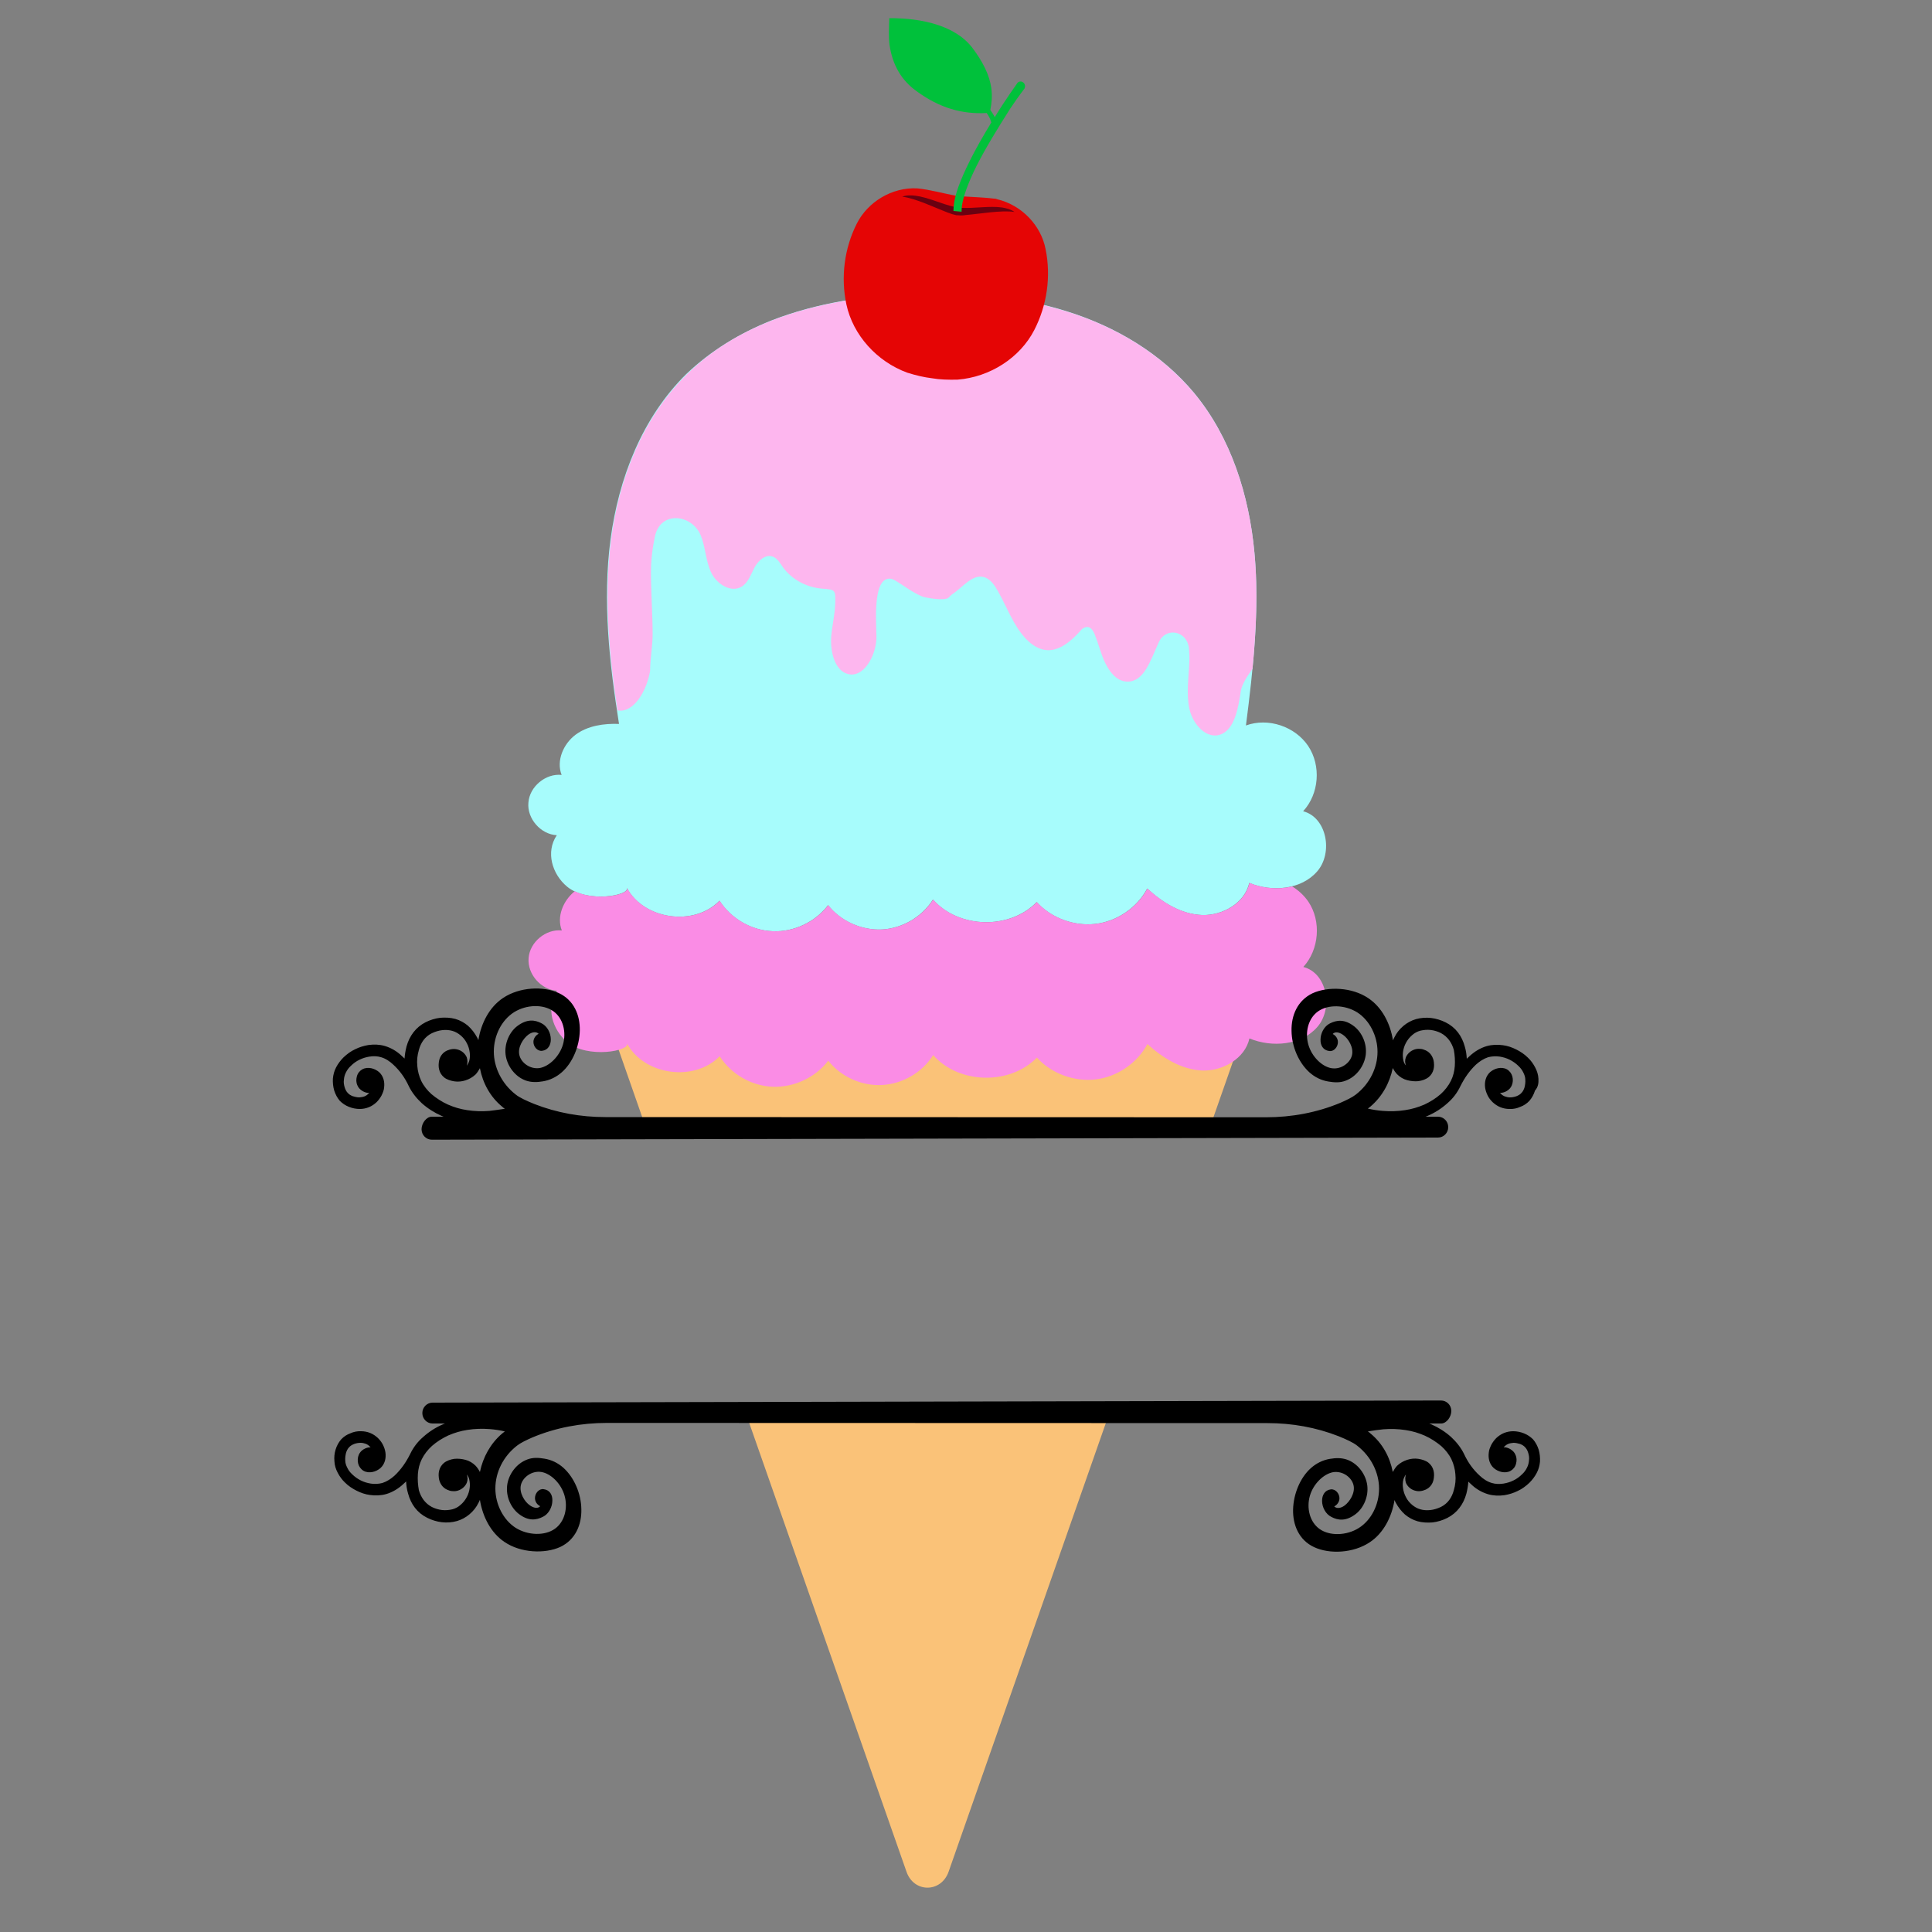
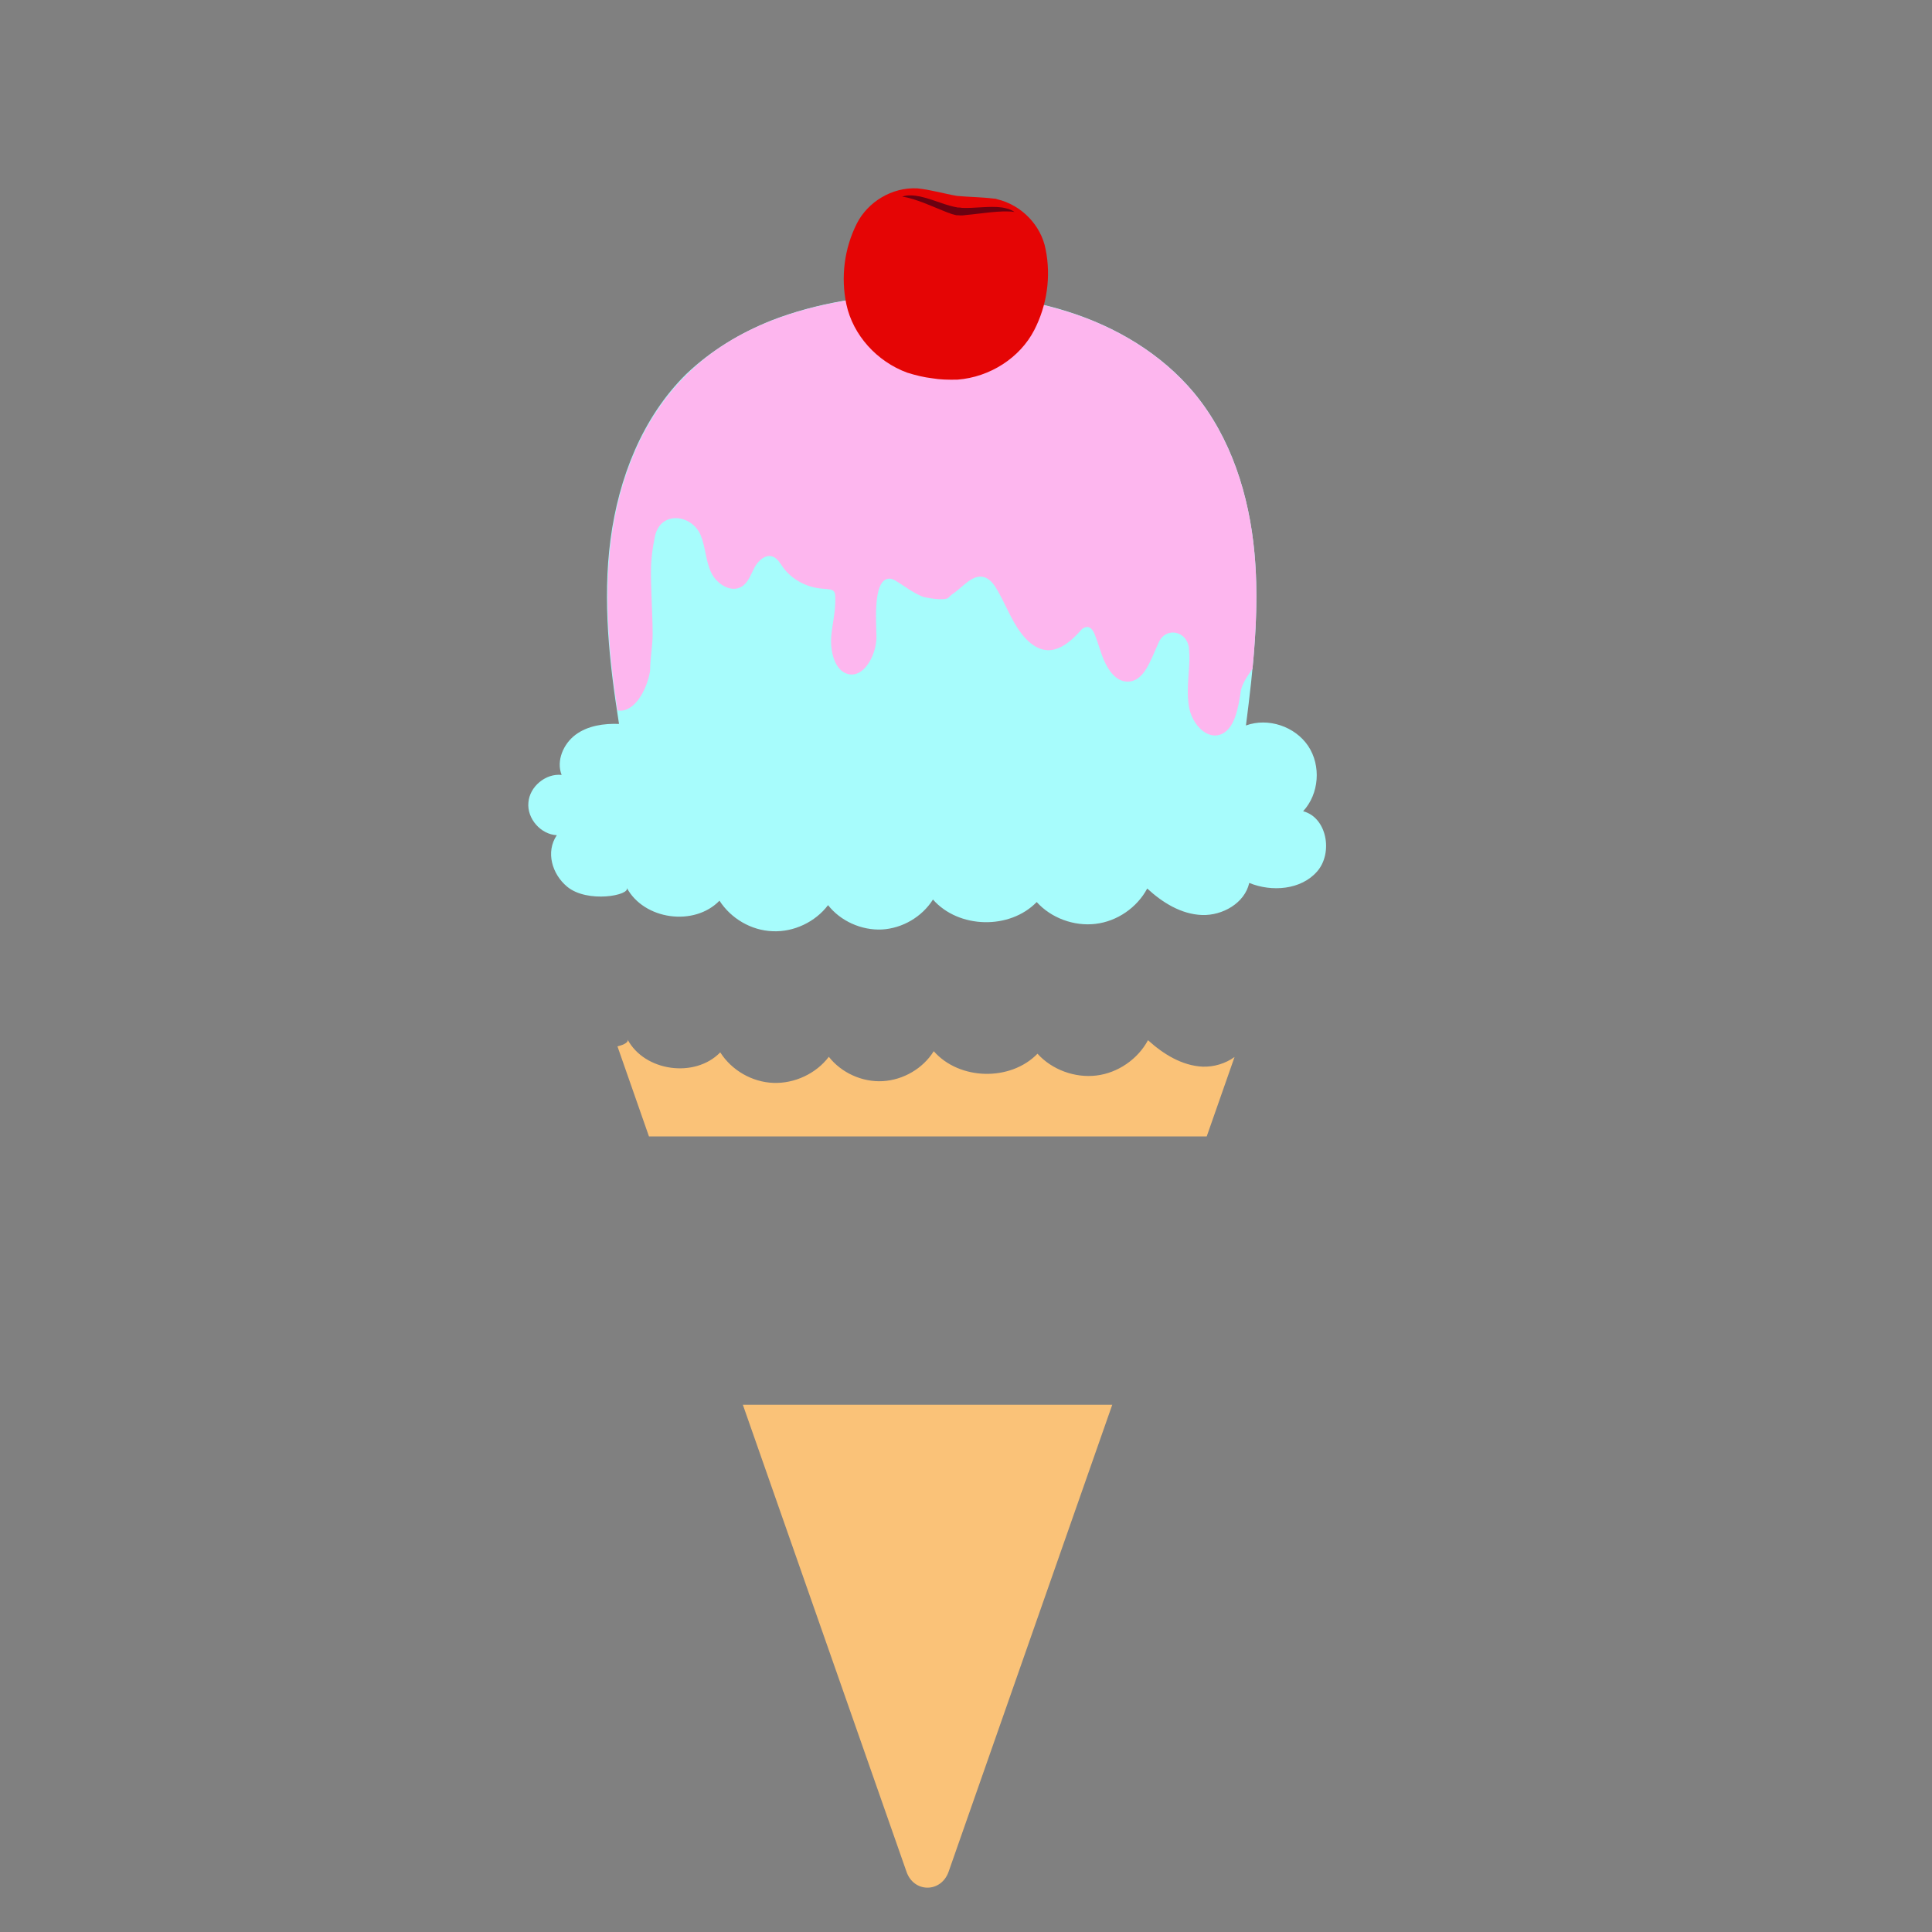
<svg xmlns="http://www.w3.org/2000/svg" version="1.1" id="Layer_1" x="0px" y="0px" width="1000px" height="1000px" viewBox="0 0 1000 1000" style="enable-background:new 0 0 1000 1000;" xml:space="preserve">
  <rect x="0" y="0" width="1000" height="1000" fill="#808080" stroke="none" />
  <style type="text/css">
	.st0{fill:#FAC278;}
	.st1{fill:#A7FCFC;}
	.st2{fill:#FA8CE5;}
	.st3{fill:#FDB6EE;}
	.st4{fill:#E50505;}
	.st5{fill:#6B0111;}
	.st6{fill:#00C13B;}
</style>
  <g>
    <path class="st0" d="M335.9,588.2l-16.3-46.6c3.7-0.9,5.9-2.3,5.2-3.6c8.8,16.6,34.9,20.2,48,6.7c5.9,9.3,16.5,15.4,27.5,15.8   c11,0.4,22.1-4.8,28.7-13.5c6.5,8.3,17.3,13.2,27.9,12.6c10.6-0.6,20.8-6.5,26.4-15.5c13.3,15.1,39.7,15.7,53.7,1.3   c7.5,8.3,19.3,12.6,30.4,11.3c11.1-1.3,21.5-8.4,26.8-18.3c7.9,7.2,17.6,13.2,28.3,13.7c5.8,0.2,11.8-1.6,16.5-5l-14.4,41.1H335.9z    M384.5,727.1l84.7,241.7c3.8,11,17.9,11,21.8,0l84.7-241.7H384.5z" />
    <path class="st1" d="M399.2,165.9c23.5-9.2,49.6-13.1,75-13.9c26.4-0.8,53.1,1.2,78.2,9.2c25.2,7.9,48.8,21.9,65.7,42.2   c19.1,23.1,28.4,52.9,31.2,82.7c2.7,29.8-0.6,59.7-4.4,89.4c11.5-4.2,25.4,0.5,32.2,10.6c6.8,10.2,5.7,24.8-2.6,33.8   c12.3,3.2,15.6,21.5,7.3,31.1c-8.3,9.6-23.5,10.8-35.2,6c-2.3,10.4-13.8,17-24.5,16.6c-10.7-0.4-20.4-6.4-28.3-13.7   c-5.3,9.9-15.6,17-26.8,18.3c-11.1,1.3-22.9-3-30.4-11.3c-14,14.4-40.4,13.8-53.7-1.3c-5.7,9-15.8,14.9-26.4,15.5   c-10.6,0.5-21.4-4.3-27.9-12.6c-6.6,8.7-17.7,14-28.7,13.5c-11-0.4-21.5-6.5-27.5-15.8c-13.1,13.5-39.1,9.9-48-6.7   c2.1,3.9-20.4,8.2-30.9-0.6c-7.7-6.4-11.2-17.9-5.3-26.6c-8.3-0.4-15.5-8.6-14.7-16.9c0.6-8.3,9-15.2,17.2-14.3   c-2.9-7.3,0.9-16.1,7.2-20.8s14.7-5.9,22.5-5.6c-5-31.5-8.6-63.8-4.4-95.5c4.2-31.7,16.4-63.1,39.2-85.6   C368,181.4,383,172.4,399.2,165.9z" />
-     <path class="st2" d="M674.6,500.5c8.2-9,9.4-23.7,2.6-33.8c-2.2-3.2-5.1-5.9-8.4-7.9c-7.2,1.8-15.2,1-22.1-1.8   c-2.3,10.4-13.8,17-24.5,16.6c-10.7-0.4-20.4-6.4-28.3-13.7c-5.3,9.9-15.6,17-26.8,18.3c-11.1,1.3-22.9-3-30.4-11.3   c-14,14.4-40.4,13.8-53.7-1.3c-5.7,9-15.8,14.9-26.4,15.5c-10.6,0.5-21.4-4.3-27.9-12.6c-6.6,8.7-17.7,14-28.7,13.5   c-11-0.4-21.5-6.5-27.5-15.8c-13.1,13.5-39.1,9.9-48-6.7c1.9,3.5-15.7,7.3-27,1.8c-6,4.8-9.5,13.2-6.7,20.3   c-8.2-0.9-16.6,6-17.2,14.3c-0.7,8.3,6.4,16.4,14.7,16.9c-5.9,8.7-2.4,20.2,5.3,26.6c10.5,8.8,33,4.5,30.9,0.6   c8.8,16.6,34.9,20.2,48,6.7c5.9,9.3,16.5,15.4,27.5,15.8c11,0.4,22.1-4.8,28.7-13.5c6.5,8.3,17.3,13.2,27.9,12.6   c10.6-0.6,20.8-6.5,26.4-15.5c13.3,15.1,39.7,15.7,53.7,1.3c7.5,8.3,19.3,12.6,30.4,11.3c11.1-1.3,21.5-8.4,26.8-18.3   c7.9,7.2,17.6,13.2,28.3,13.7c10.7,0.4,22.2-6.2,24.5-16.6c11.7,4.8,26.9,3.6,35.2-6C690.2,521.9,686.9,503.6,674.6,500.5z" />
    <path class="st3" d="M648.3,346.2c1.9-20,2.9-40.1,1-60c-2.7-29.8-12.1-59.6-31.2-82.7c-16.9-20.3-40.5-34.4-65.7-42.2   c-25.2-7.9-51.8-10-78.2-9.2c-25.3,0.8-51.5,4.7-75,13.9c-16.3,6.4-31.3,15.5-43.7,27.8c-22.8,22.4-35.1,53.9-39.2,85.6   c-3.8,29.3-1.1,59.1,3.3,88.3c8.4,1.6,15.2-10.2,16.9-20.5c0-6.3,1.3-12.7,1.3-19.1c0-6.7-0.4-13.4-0.6-20.1   c-0.4-12.3-0.7-18.4,1.8-30.4c2.9-13.5,19.2-11.4,23.7-0.5c2.5,6.1,2.5,13,5.3,19c2.7,6,10.1,10.9,15.8,7.6   c3.5-2.1,4.8-6.3,6.7-9.9c1.9-3.6,5.7-7.1,9.5-5.7c2.4,0.9,3.7,3.3,5.1,5.3c4.6,6.5,12.4,10.7,20.6,11.3c6.6,0.5,6.9,0.5,6.6,8   c-0.2,5.4-1.5,10.7-2,16.1c-0.8,8.2,1.7,18.4,8.7,20.1c7.8,1.9,13.9-8.6,14.6-17.7c0.4-5.2-2.7-31.5,6.7-31.7   c0.9,0,1.8,0.3,2.6,0.7c4.7,2.7,9.5,6.6,14.6,8.6c1.2,0.5,11.6,2.5,13.5,0.5c0.6-0.6,1.1-1.1,1.7-1.6c5.7-3.7,10.7-10.9,16.9-8.9   c3.1,1,5.3,4.2,7,7.3c4.6,8.2,7.9,17.5,14.1,24.2c10.6,11.3,20.2,5.6,28.8-4.1c0.5-0.6,1.1-1.1,1.9-1.4c2.8-1.1,4.3,1.4,5.2,3.5   c1.8,4.4,2.9,9,4.8,13.4c2.2,5,6,11,12.1,11.1c8.7,0.1,11.9-10.8,16.3-20.4c3.7-8.1,14.6-5.9,15.6,3.1c0.2,2.3,0.3,4.7,0.2,7   c-0.3,8.3-1.7,16.7,0.1,24.7c1.9,8,8.8,15.3,15.7,13.1c7.7-2.5,9.5-13.8,10.9-22.9C642.9,354.2,645.3,350.3,648.3,346.2z" />
    <path id="path10898" class="st4" d="M514.4,102.8c-6.3-0.8-12.8-0.8-19.1-1.4c-6.9-1.2-13.5-3.2-20.5-3.9   c-13.2-0.7-25.7,7.1-31.3,18.2c-6.5,12.8-8.4,27.9-5.4,41.9c3.4,15.8,15.7,29.5,31.5,35.3c4.5,1.4,8.7,2.4,12.9,2.9   c4,0.7,8.4,0.8,13.1,0.7c16.8-1.3,32.3-11.3,39.7-25.6c6.6-12.8,8.8-27.7,5.9-41.9c-2.3-12.2-12.3-22.9-25.2-25.9   C515.4,102.8,514.9,102.8,514.4,102.8L514.4,102.8z" />
    <path id="path5419" class="st5" d="M518.7,107.4c-6.4-0.9-14.5,0.5-20.7,0.2c-0.6-0.1-1.2-0.2-1.9-0.2c-0.1,0-0.3,0-0.3,0   c-0.1,0-0.1,0-0.1,0c-0.8-0.2-1.4-0.3-2-0.4c-6-1.3-13.4-4.9-19.9-5.7c-2.4-0.3-4.8-0.3-6.8,0.5c7.1,0.9,17.1,5.8,24,8.4l0,0   c0.1,0,0.2,0,0.2,0c0.9,0.5,2.2,0.8,3.8,1.2c0.1,0,0.2,0,0.3,0c0.1,0,0.2,0,0.3,0c1.9,0.2,3.2,0.1,4.2-0.1   c7.4-0.6,18.2-2.6,25.3-1.6C523.3,108.4,521,107.8,518.7,107.4L518.7,107.4z" />
-     <path class="st6" d="M530.3,43.5c-0.8-1.6-2.9-1.8-3.8-0.4c-2.9,4.1-5.4,7.8-7.3,10.7c-1.5,2.3-2.9,4.5-4.3,6.8   c-0.6-1.1-1.3-2.3-2.3-3.7c0-0.2,0.1-0.4,0.1-0.6c0.5-2.6,1-6.1,0.4-10.8c-1-6.7-4.3-13.5-10-21C491.1,9.2,465.4,9.4,460.3,9.4   c-0.2,5.4-0.4,9.9,0.1,13.8c1.6,10.6,6.2,18.5,14.3,24.2c11.6,8.4,23.1,11.8,36,11.1c1,1.4,1.9,3,2.3,4.6l0.1,0.3   c-4.3,7.1-8.3,14-11.4,20.4c-4.5,9.1-7.7,17.2-8.1,23.3l-0.1,2.1l4.2,0.4l0.1-2.1c0.4-4.9,3.2-12.7,7.7-21.7   c4.5-8.9,10.7-19.1,17.4-29.6c2-3,4.5-6.6,7.4-10.4C530.6,45.2,530.7,44.3,530.3,43.5z" />
-     <path d="M796.3,558.4c-0.1-2.1-0.7-4-1.7-5.9c-1-1.9-2.2-3.6-3.8-5.1c-1.7-1.7-3.8-3.1-6-4.2c-2.2-1.1-4.5-1.9-6.9-2.2   c-2.8-0.4-5.7-0.3-8.5,0.5c-3.3,1-6.2,2.8-8.7,5.1c-0.5,0.4-1,1-1.5,1.4c-0.1-2.1-0.4-4.2-1-6.2c-1.5-5.6-4.7-10-9.9-12.6   c-2.4-1.2-5-2-7.6-2.3c-2.6-0.3-5.3-0.1-7.8,0.6c-2.4,0.7-4.6,1.9-6.5,3.5c-2,1.7-3.6,3.7-4.7,6c-0.3,0.4-0.4,1-0.7,1.5   c-1.4-8.8-5.7-17.1-12.7-21.8c-8.5-5.8-21-6.2-28.9-2.6c-7.8,3.7-11.1,11.5-10.9,19.5c0.1,8.1,3.7,16.4,9.2,21.4   c2.9,2.6,6.2,4.2,9.9,4.8c3,0.5,5.9,0.7,8.8-0.4c5.8-2.1,9.8-7.8,10.5-13.4c0.7-5.8-1.9-11.5-5.9-14.7c-5.1-4-9.2-3.3-12.6-1.6   c-3.1,1.5-4.9,5.2-4.9,8.4c-0.1,2.9,1.3,5.5,4.5,5.9c2.4,0.4,4.5-2.1,4.5-4.6c0-1.9-1.2-3.5-2.7-4.2c1-1.2,3-1.2,5.3,0.4   c2.8,1.9,5.6,6.5,4.7,10.5c-0.9,4-5.6,7.6-10.6,6.8c-4.9-0.8-10.2-5.9-12-12.2c-1.8-6.2-0.2-13.5,5-17.2c5.2-3.7,13.9-3.5,20.3,0.5   c6.4,4.1,10.5,12.2,10.5,20.4c0,8.2-4,16.6-11.3,22.2c-1.8,1.4-4.7,2.8-7.9,4.2c-12.2,5.1-25.3,7.5-38.5,7.5l-342-0.1   c-12.6,0-25.1-2.2-36.8-6.8c-3.9-1.6-7.5-3.2-9.6-4.9c-7.2-5.6-11.3-14-11.3-22.2c0-8.3,4-16.3,10.5-20.4c6.4-4,15.1-4.2,20.3-0.5   c5.2,3.7,6.8,11,5,17.2c-1.8,6.2-7.1,11.3-12,12.2c-5,0.8-9.7-2.7-10.6-6.8c-0.9-4,2-8.5,4.7-10.5c2.2-1.6,4.3-1.5,5.3-0.4   c-1.5,0.7-2.7,2.4-2.7,4.2c0,2.5,2.1,4.9,4.5,4.6c3.1-0.4,4.5-3,4.5-5.9c0-3.3-1.8-6.9-4.9-8.4c-3.3-1.7-7.4-2.4-12.6,1.6   c-4,3.1-6.6,9-5.9,14.7s4.8,11.4,10.5,13.4c2.9,1,5.8,0.9,8.8,0.4c3.7-0.6,7.1-2.3,9.9-4.8c5.5-4.9,9-13.3,9.2-21.4   c0.2-8.1-3.1-15.9-10.9-19.5c-7.9-3.7-20.3-3.2-28.9,2.6c-7,4.7-11.3,13-12.7,21.8c-0.2-0.5-0.4-1-0.7-1.5c-1.2-2.2-2.8-4.3-4.7-6   c-1.9-1.6-4.1-2.8-6.5-3.5c-2.5-0.7-5.2-0.8-7.8-0.6c-2.6,0.3-5.2,1.1-7.6,2.3c-5.1,2.6-8.4,7.1-9.9,12.6c-0.5,2-0.9,4.2-1,6.2   c-0.5-0.4-1-1-1.5-1.4c-2.5-2.4-5.4-4.1-8.7-5.1c-2.8-0.8-5.6-0.9-8.5-0.5c-2.4,0.4-4.7,1.1-6.9,2.2c-2.2,1-4.2,2.5-6,4.2   c-1.5,1.5-2.8,3.2-3.8,5.1s-1.5,3.8-1.7,5.9c-0.1,2.1,0.1,4.2,0.7,6.2c0.6,1.9,1.6,3.8,2.9,5.3c1.3,1.3,2.9,2.4,4.7,3.1   c1.7,0.7,3.7,1.1,5.6,1.1c1.6,0,3.2-0.3,4.7-0.9c1.5-0.6,2.8-1.5,4-2.6c1-1,1.9-2.2,2.6-3.5c0.6-1.3,1.2-2.6,1.3-4   c0.4-3-0.3-6-2.6-8.1c-1.2-1-2.6-1.7-4.1-2c-1.5-0.3-3.2-0.2-4.6,0.6c-1.4,0.8-2.4,2.1-2.8,3.7c-0.4,1.5-0.4,3.1,0.3,4.6   c0.5,1.3,1.5,2.2,2.6,2.9c1,0.6,2.4,1.1,3.5,1c-0.1,0.2-0.3,0.3-0.4,0.4c-0.6,0.6-1.3,1.1-2.1,1.4c-0.8,0.3-1.7,0.4-2.6,0.5   c-1.2,0-2.3-0.3-3.4-0.6c-1-0.4-1.9-0.9-2.6-1.7c-0.8-0.8-1.3-1.9-1.6-2.9c-0.4-1.3-0.6-2.6-0.4-3.9c0.1-1.3,0.4-2.5,1-3.7   c0.6-1.3,1.5-2.5,2.6-3.5c1.3-1.3,2.8-2.4,4.5-3.2c1.6-0.8,3.3-1.3,5.1-1.6c2-0.3,4-0.3,6,0.3c2.4,0.7,4.5,2.1,6.3,3.8   c3.5,3.2,6.1,6.9,8.1,11.2c1.6,3.3,4,6.3,6.7,8.8c3,2.7,6.5,4.9,10.1,6.5c0.4,0.2,0.8,0.3,1.2,0.5h-6.1c-2.9,0-5.3,3.5-5.3,6.5   s2.4,5.4,5.3,5.4l520.8-1.1c2.9,0,5.3-2.4,5.3-5.4c0-3-2.4-5.4-5.3-5.4h-6.4c0.4-0.2,0.8-0.3,1.2-0.5c3.7-1.6,7.1-3.8,10.1-6.5   c2.8-2.4,5.1-5.4,6.7-8.8c2.1-4.2,4.7-8,8.1-11.2c1.9-1.7,3.9-3,6.3-3.8c2-0.5,4-0.6,6-0.3c1.8,0.3,3.5,0.8,5.1,1.6   c1.6,0.8,3.2,1.9,4.5,3.2c1.1,1,2,2.2,2.6,3.5c0.6,1.2,1,2.4,1,3.7c0.1,1.3-0.1,2.6-0.4,3.9c-0.3,1-0.8,2.1-1.6,2.9   c-0.7,0.8-1.6,1.3-2.6,1.7c-1.1,0.4-2.2,0.6-3.4,0.6c-0.9,0-1.7-0.2-2.6-0.5c-0.8-0.3-1.5-0.8-2.1-1.4c-0.1-0.1-0.3-0.3-0.4-0.4   c1.2,0,2.5-0.4,3.5-1c1.2-0.7,2.1-1.7,2.6-2.9c0.6-1.4,0.7-3.1,0.3-4.6c-0.4-1.5-1.4-2.9-2.8-3.7c-1.4-0.8-3.1-0.9-4.6-0.6   c-1.5,0.3-2.9,1-4.1,2c-2.3,2.1-3,5.1-2.6,8.1c0.2,1.4,0.7,2.8,1.3,4c0.6,1.3,1.5,2.4,2.6,3.5c1.2,1.1,2.5,2,4,2.6   c1.5,0.6,3.1,0.9,4.7,0.9c1.9,0.1,3.9-0.3,5.6-1.1c1.7-0.6,3.4-1.7,4.7-3.1c1.3-1.5,2.3-3.3,2.9-5.3   C796.2,562.6,796.4,560.5,796.3,558.4z M253.3,575c-3.8,0.3-7.7,0.2-11.5-0.4c-3.5-0.5-6.8-1.5-10-2.9c-3.1-1.4-6-3.3-8.5-5.4   c-2.1-1.9-4-4.2-5.3-6.9c-1.1-2.4-1.8-5-2-7.6c-0.3-2.8,0-5.6,0.8-8.3c1-3.8,3.1-6.9,6.7-8.7c1.7-0.8,3.6-1.4,5.4-1.6   c1.8-0.2,3.6-0.1,5.3,0.4c1.5,0.4,3,1.3,4.2,2.3c1.3,1.1,2.4,2.4,3.2,4c0.8,1.5,1.3,3.1,1.5,4.7c0.2,1.4,0.2,2.9-0.2,4.4   c-0.3,1-0.7,1.8-1.3,2.6c0.4-1.3,0.5-2.8,0-4.3c-0.8-1.9-2.5-3.4-4.5-4c-1-0.3-2-0.4-2.9-0.3c-1,0.1-2,0.4-2.9,0.8   c-2.1,1-3.5,2.8-4,5.1c-0.3,1.5-0.4,3.2,0,4.7c0.4,1.6,1.2,2.9,2.5,4c1.4,1.2,3.5,1.8,5.3,2.1c1.9,0.3,4,0.1,5.8-0.5   c1.9-0.6,3.7-1.6,5.3-3.1c0.9-1,1.6-2.1,2.2-3.2c1.5,7.8,5.4,14.9,11.5,19.9c0.4,0.4,0.9,0.8,1.4,1.1   C258.6,574.3,256,574.7,253.3,575z M753,551.8c-0.2,2.6-0.8,5.2-2,7.6c-1.3,2.6-3.1,4.9-5.3,6.9c-2.5,2.2-5.4,4-8.4,5.4   c-3.2,1.4-6.6,2.4-10,2.9c-3.8,0.6-7.7,0.7-11.5,0.4c-2.6-0.2-5.3-0.6-7.8-1.2c0.4-0.4,1-0.7,1.4-1.1c6-5.1,9.9-12.2,11.5-19.9   c0.6,1.2,1.3,2.2,2.2,3.2c1.5,1.5,3.3,2.6,5.3,3.1c1.9,0.5,3.9,0.7,5.8,0.5c1.9-0.3,3.8-0.9,5.3-2.1c1.3-1.1,2.1-2.4,2.5-4   c0.4-1.5,0.3-3.2,0-4.7c-0.6-2.3-1.9-4.1-4-5.1c-0.9-0.4-1.9-0.8-2.9-0.8c-1-0.1-2,0-2.9,0.3c-1.9,0.6-3.7,2.1-4.5,4   c-0.6,1.5-0.5,2.9,0,4.3c-0.6-0.7-1.1-1.6-1.3-2.6c-0.3-1.4-0.4-2.9-0.2-4.4c0.2-1.6,0.7-3.2,1.5-4.7c0.8-1.5,1.9-2.9,3.2-4   c1.2-1.1,2.7-1.9,4.2-2.3c1.7-0.4,3.5-0.6,5.3-0.4c1.9,0.2,3.8,0.8,5.4,1.6c3.5,1.9,5.6,4.9,6.7,8.7   C753,546.2,753.2,549.1,753,551.8z" />
-     <path d="M173.1,756.4c0.1,2.1,0.7,4,1.7,5.9c1,1.9,2.2,3.6,3.8,5.1c1.7,1.7,3.8,3.1,6,4.2c2.2,1.1,4.5,1.9,6.9,2.2   c2.8,0.4,5.7,0.3,8.5-0.5c3.3-1,6.2-2.8,8.7-5.1c0.5-0.4,1-1,1.5-1.4c0.1,2.1,0.4,4.2,1,6.2c1.5,5.6,4.7,10,9.9,12.6   c2.4,1.2,5,2,7.6,2.3c2.6,0.3,5.3,0.1,7.8-0.6c2.4-0.7,4.6-1.9,6.5-3.5c2-1.7,3.6-3.7,4.7-6c0.3-0.4,0.4-1,0.7-1.5   c1.4,8.8,5.7,17.1,12.7,21.8c8.5,5.8,21,6.2,28.9,2.6c7.8-3.7,11.1-11.5,10.9-19.5c-0.1-8.1-3.7-16.4-9.2-21.4   c-2.9-2.6-6.2-4.2-9.9-4.8c-3-0.5-5.9-0.7-8.8,0.4c-5.8,2.1-9.8,7.8-10.5,13.4c-0.7,5.8,1.9,11.5,5.9,14.7c5.1,4,9.2,3.3,12.6,1.6   c3.1-1.5,4.9-5.2,4.9-8.4c0.1-2.9-1.3-5.5-4.5-5.9c-2.4-0.4-4.5,2.1-4.5,4.6c0,1.9,1.2,3.5,2.7,4.2c-1,1.2-3,1.2-5.3-0.4   c-2.8-1.9-5.6-6.5-4.7-10.5c0.9-4,5.6-7.6,10.6-6.8c4.9,0.8,10.2,5.9,12,12.2c1.8,6.2,0.2,13.5-5,17.2c-5.2,3.7-13.9,3.5-20.3-0.5   c-6.4-4.1-10.5-12.2-10.5-20.4c0-8.2,4-16.6,11.3-22.2c1.8-1.4,4.7-2.8,7.9-4.2c12.2-5.1,25.3-7.5,38.5-7.5l342,0.1   c12.6,0,25.1,2.2,36.8,6.8c3.9,1.6,7.5,3.2,9.6,4.9c7.2,5.6,11.3,14,11.3,22.2c0,8.3-4,16.3-10.5,20.4c-6.4,4-15.1,4.2-20.3,0.5   c-5.2-3.7-6.8-11-5-17.2c1.8-6.2,7.1-11.3,12-12.2c5-0.8,9.7,2.7,10.6,6.8c0.9,4-2,8.5-4.7,10.5c-2.2,1.6-4.3,1.5-5.3,0.4   c1.5-0.7,2.7-2.4,2.7-4.2c0-2.5-2.1-4.9-4.5-4.6c-3.1,0.4-4.5,3-4.5,5.9c0,3.3,1.8,6.9,4.9,8.4c3.3,1.7,7.4,2.4,12.6-1.6   c4-3.1,6.6-9,5.9-14.7c-0.7-5.7-4.8-11.4-10.5-13.4c-2.9-1-5.8-0.9-8.8-0.4c-3.7,0.6-7.1,2.3-9.9,4.8c-5.5,4.9-9,13.3-9.2,21.4   c-0.2,8.1,3.1,15.9,10.9,19.5c7.9,3.7,20.3,3.2,28.9-2.6c7-4.7,11.3-13,12.7-21.8c0.2,0.5,0.4,1,0.7,1.5c1.2,2.2,2.8,4.3,4.7,6   c1.9,1.6,4.1,2.8,6.5,3.5c2.5,0.7,5.2,0.8,7.8,0.6c2.6-0.3,5.2-1.1,7.6-2.3c5.1-2.6,8.4-7.1,9.9-12.6c0.5-2,0.9-4.2,1-6.2   c0.5,0.4,1,1,1.5,1.4c2.5,2.4,5.4,4.1,8.7,5.1c2.8,0.8,5.6,0.9,8.5,0.5c2.4-0.4,4.7-1.1,6.9-2.2c2.2-1,4.2-2.5,6-4.2   c1.5-1.5,2.8-3.2,3.8-5.1s1.5-3.8,1.7-5.9c0.1-2.1-0.1-4.2-0.7-6.2c-0.6-1.9-1.6-3.8-2.9-5.3c-1.3-1.3-2.9-2.4-4.7-3.1   c-1.7-0.7-3.7-1.1-5.6-1.1c-1.6,0-3.2,0.3-4.7,0.9c-1.5,0.6-2.8,1.5-4,2.6c-1,1-1.9,2.2-2.6,3.5c-0.6,1.3-1.2,2.6-1.3,4   c-0.4,3,0.3,6,2.6,8.1c1.2,1,2.6,1.7,4.1,2c1.5,0.3,3.2,0.2,4.6-0.6c1.4-0.8,2.4-2.1,2.8-3.7c0.4-1.5,0.4-3.1-0.3-4.6   c-0.5-1.3-1.5-2.2-2.6-2.9c-1-0.6-2.4-1.1-3.5-1c0.1-0.2,0.3-0.3,0.4-0.4c0.6-0.6,1.3-1.1,2.1-1.4c0.8-0.3,1.7-0.4,2.6-0.5   c1.2,0,2.3,0.3,3.4,0.6c1,0.4,1.9,0.9,2.6,1.7c0.8,0.8,1.3,1.9,1.6,2.9c0.4,1.3,0.6,2.6,0.4,3.9c-0.1,1.3-0.4,2.5-1,3.7   c-0.6,1.3-1.5,2.5-2.6,3.5c-1.3,1.3-2.8,2.4-4.5,3.2c-1.6,0.8-3.3,1.3-5.1,1.6c-2,0.3-4,0.3-6-0.3c-2.4-0.7-4.5-2.1-6.3-3.8   c-3.5-3.2-6.1-6.9-8.1-11.2c-1.6-3.3-4-6.3-6.7-8.8c-3-2.7-6.5-4.9-10.1-6.5c-0.4-0.2-0.8-0.3-1.2-0.5h6.1c2.9,0,5.3-3.5,5.3-6.5   s-2.4-5.4-5.3-5.4L223.9,726c-2.9,0-5.3,2.4-5.3,5.4s2.4,5.4,5.3,5.4h6.4c-0.4,0.2-0.8,0.3-1.2,0.5c-3.7,1.6-7.1,3.8-10.1,6.5   c-2.8,2.4-5.1,5.4-6.7,8.8c-2.1,4.2-4.7,8-8.1,11.2c-1.9,1.7-3.9,3-6.3,3.8c-2,0.5-4,0.6-6,0.3c-1.8-0.3-3.5-0.8-5.1-1.6   c-1.6-0.8-3.2-1.9-4.5-3.2c-1.1-1-2-2.2-2.6-3.5c-0.6-1.2-1-2.4-1-3.7c-0.1-1.3,0.1-2.6,0.4-3.9c0.3-1,0.8-2.1,1.6-2.9   c0.7-0.8,1.6-1.3,2.6-1.7c1.1-0.4,2.2-0.6,3.4-0.6c0.9,0,1.7,0.2,2.6,0.5c0.8,0.3,1.5,0.8,2.1,1.4c0.1,0.1,0.3,0.3,0.4,0.4   c-1.2,0-2.5,0.4-3.5,1c-1.2,0.7-2.1,1.7-2.6,2.9c-0.6,1.4-0.7,3.1-0.3,4.6c0.4,1.5,1.4,2.9,2.8,3.7c1.4,0.8,3.1,0.9,4.6,0.6   c1.5-0.3,2.9-1,4.1-2c2.3-2.1,3-5.1,2.6-8.1c-0.2-1.4-0.7-2.8-1.3-4s-1.5-2.4-2.6-3.5c-1.2-1.1-2.5-2-4-2.6   c-1.5-0.6-3.1-0.9-4.7-0.9c-1.9-0.1-3.9,0.3-5.6,1.1c-1.7,0.6-3.4,1.7-4.7,3.1c-1.3,1.5-2.3,3.3-2.9,5.3   C173.1,752.2,172.9,754.3,173.1,756.4z M716,739.8c3.8-0.3,7.7-0.2,11.5,0.4c3.5,0.5,6.8,1.5,10,2.9c3.1,1.4,6,3.3,8.5,5.4   c2.1,1.9,4,4.2,5.3,6.9c1.1,2.4,1.8,5,2,7.6c0.3,2.8,0,5.6-0.8,8.3c-1,3.8-3.1,6.9-6.7,8.7c-1.7,0.8-3.6,1.4-5.4,1.6   c-1.8,0.2-3.6,0.1-5.3-0.4c-1.5-0.4-3-1.3-4.2-2.3c-1.3-1.1-2.4-2.4-3.2-4c-0.8-1.5-1.3-3.1-1.5-4.7c-0.2-1.4-0.2-2.9,0.2-4.4   c0.3-1,0.7-1.8,1.3-2.6c-0.4,1.3-0.5,2.8,0,4.3c0.8,1.9,2.5,3.4,4.5,4c1,0.3,2,0.4,2.9,0.3c1-0.1,2-0.4,2.9-0.8   c2.1-1,3.5-2.8,4-5.1c0.3-1.5,0.4-3.2,0-4.7c-0.4-1.6-1.2-2.9-2.5-4c-1.4-1.2-3.5-1.8-5.3-2.1c-1.9-0.3-4-0.1-5.8,0.5   c-1.9,0.6-3.7,1.6-5.3,3.1c-0.9,1-1.6,2.1-2.2,3.2c-1.5-7.8-5.4-14.9-11.5-19.9c-0.4-0.4-0.9-0.8-1.4-1.1   C710.8,740.4,713.4,740.1,716,739.8z M216.3,762.9c0.2-2.6,0.8-5.2,2-7.6c1.3-2.6,3.1-4.9,5.3-6.9c2.5-2.2,5.4-4,8.4-5.4   c3.2-1.4,6.6-2.4,10-2.9c3.8-0.6,7.7-0.7,11.5-0.4c2.6,0.2,5.3,0.6,7.8,1.2c-0.4,0.4-1,0.7-1.4,1.1c-6,5.1-9.9,12.2-11.5,19.9   c-0.6-1.2-1.3-2.2-2.2-3.2c-1.5-1.5-3.3-2.6-5.3-3.1c-1.9-0.5-3.9-0.7-5.8-0.5c-1.9,0.3-3.8,0.9-5.3,2.1c-1.3,1.1-2.1,2.4-2.5,4   c-0.4,1.5-0.3,3.2,0,4.7c0.6,2.3,1.9,4.1,4,5.1c0.9,0.4,1.9,0.8,2.9,0.8c1,0.1,2,0,2.9-0.3c1.9-0.6,3.7-2.1,4.5-4   c0.6-1.5,0.5-2.9,0-4.3c0.6,0.7,1.1,1.6,1.3,2.6c0.3,1.4,0.4,2.9,0.2,4.4c-0.2,1.6-0.7,3.2-1.5,4.7c-0.8,1.5-1.9,2.9-3.2,4   c-1.2,1.1-2.7,1.9-4.2,2.3c-1.7,0.4-3.5,0.6-5.3,0.4c-1.9-0.2-3.8-0.8-5.4-1.6c-3.5-1.9-5.6-4.9-6.7-8.7   C216.3,768.6,216.1,765.7,216.3,762.9z" />
  </g>
</svg>